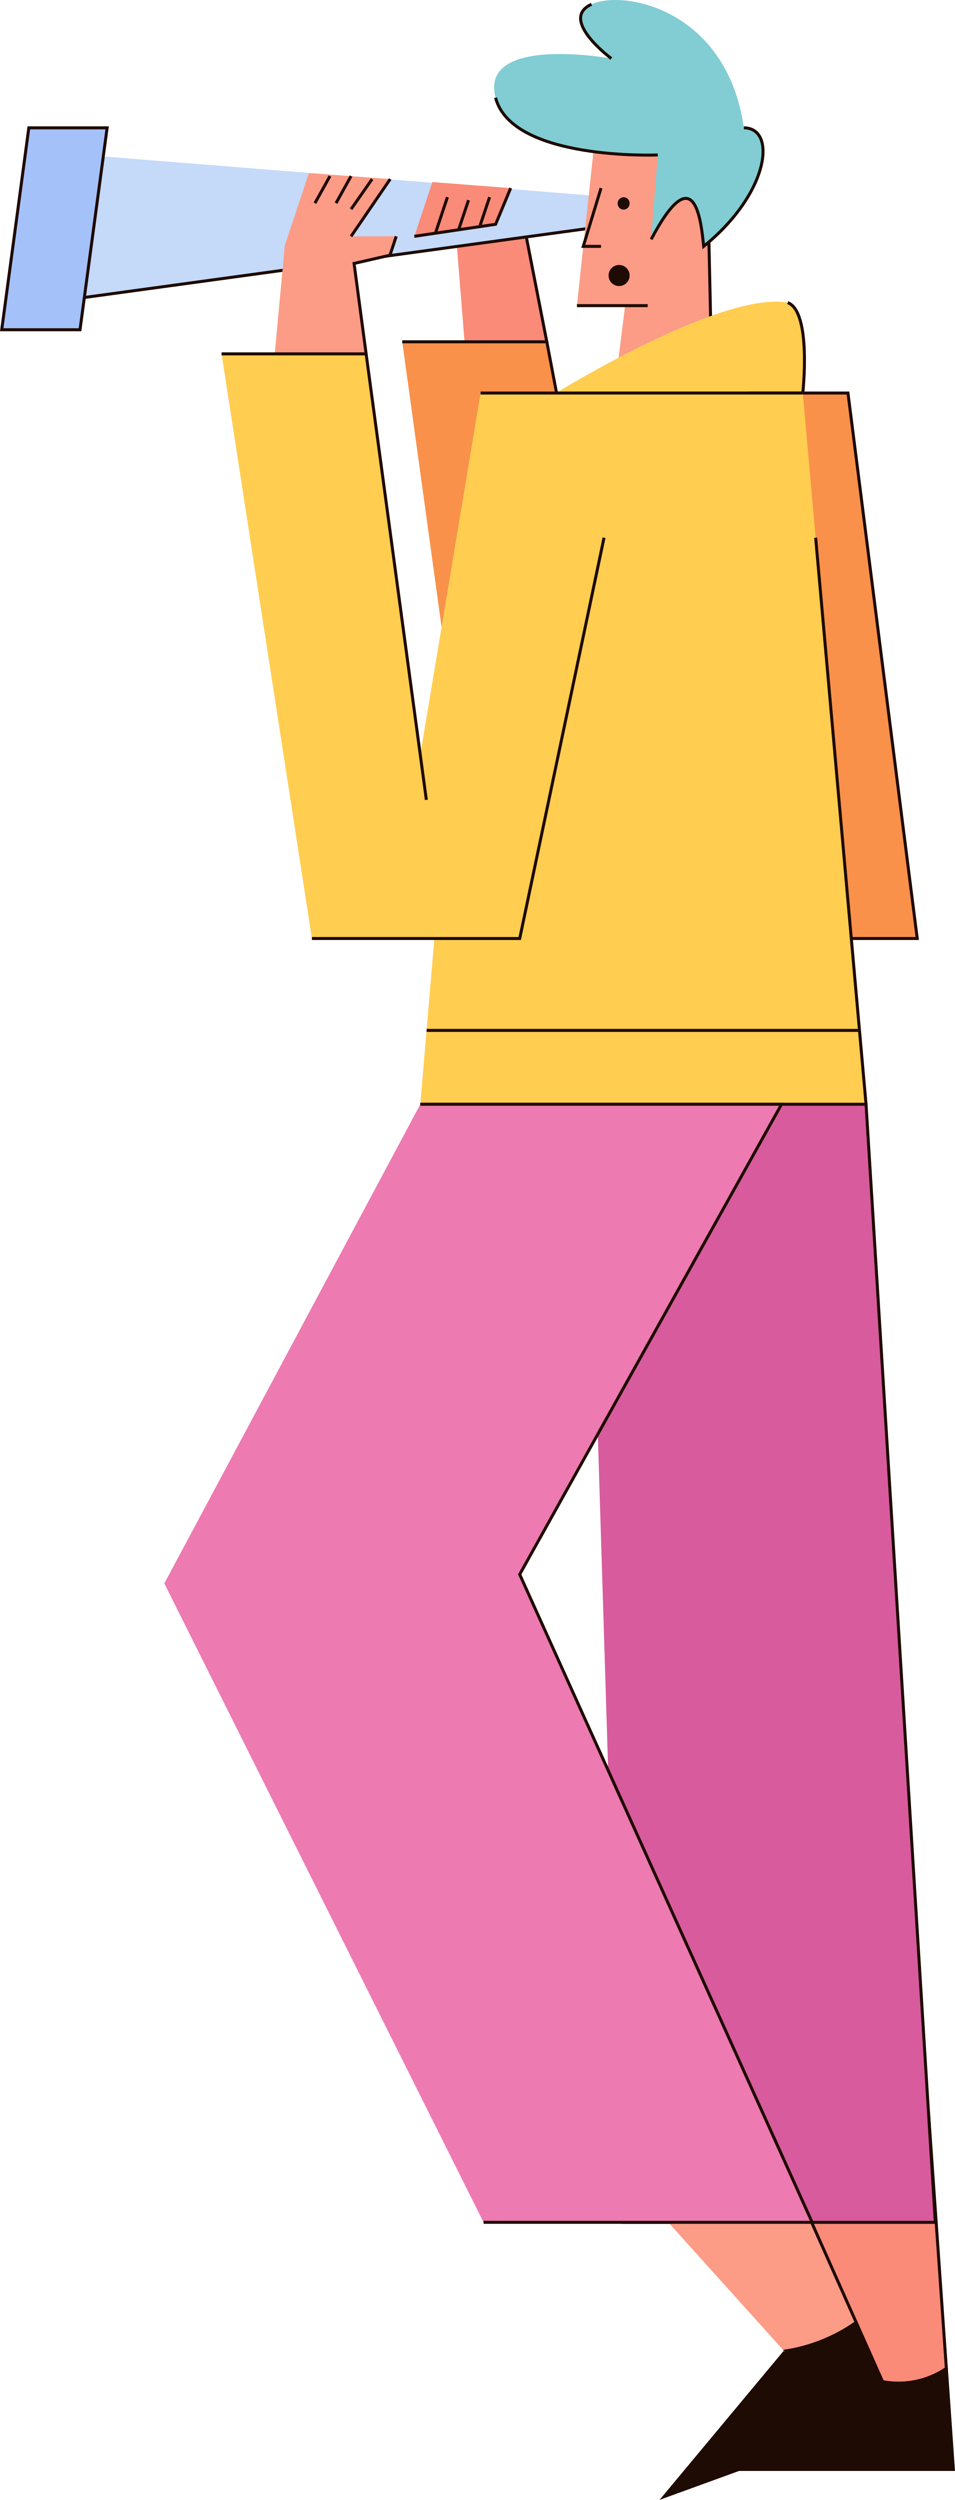
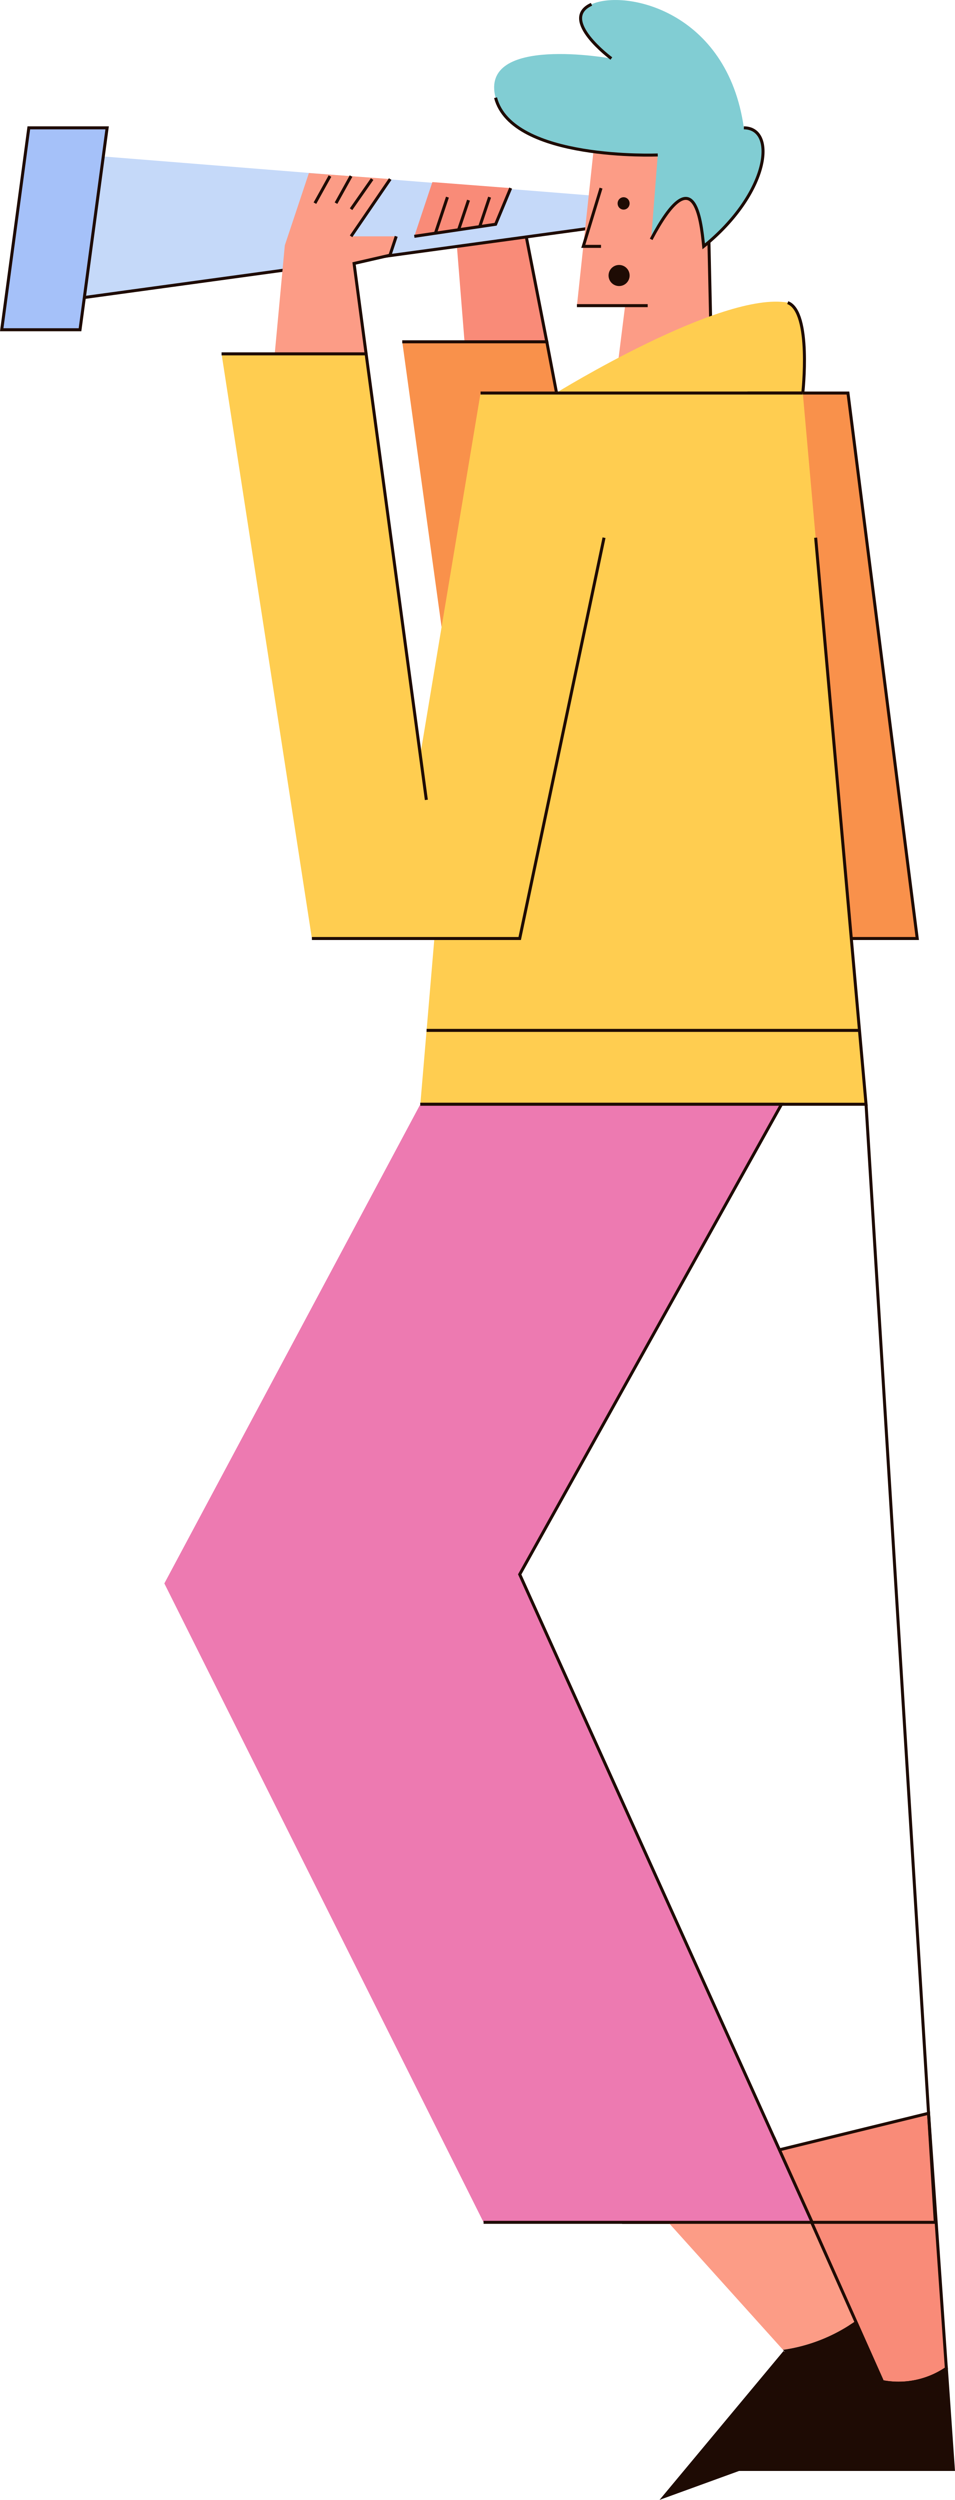
<svg xmlns="http://www.w3.org/2000/svg" viewBox="0 0 317.11 829.52">
  <path d="m181.57 113.42-9-46h-22l4 50z" fill="#f98b78" />
  <path d="m154.57 117.42 27-4-9-46" fill="none" stroke="#1e0b04" stroke-miterlimit="10" />
  <path d="m199.57 75.22-184 25.2v-50l181.86 14.54z" fill="#c5d9f9" />
  <path d="m197.43 64.96 2.14 10.26-184 25.2" fill="none" stroke="#1e0b04" stroke-miterlimit="10" />
  <path d="m197.57 45.42-6 56h16l-4 32h33l-2-91z" fill="#fc9c86" />
  <g stroke="#1e0b04" stroke-miterlimit="10">
    <path d="m314.24 785.92-5.91-84.68-49.76 12.18 31.43 76.12a28.27 28.27 0 0 0 24.24-3.62z" fill="#f98b78" />
    <path d="m241.57 819.42h75l-2.33-33.5a28.27 28.27 0 0 1 -24.24 3.62l1.6 3.88z" fill="#1e0b04" />
    <g fill="none">
      <path d="m203.57 133.42h33l-2-91" />
      <path d="m191.57 101.42h23.5" />
    </g>
  </g>
  <path d="m184.61 130.42s55-34 77-30c8 3 5 30 5 30l-72 14z" fill="#ffcd50" />
  <path d="m261.57 100.42c8 3 5 30 5 30l-72 14-10-14" fill="none" stroke="#1e0b04" stroke-miterlimit="10" />
-   <path d="m287.57 366.42 23 371h-104l-12-389z" fill="#d85b9d" />
  <path d="m287.57 366.42 23 371h-104" fill="none" stroke="#1e0b04" stroke-miterlimit="10" />
  <path d="m216.22 79.42 2.19-28s-48.37 2-53.86-19 38.47-13 38.47-13-17.59-13-6.59-18 45.07 2 50.57 41c11 0 8.49 21.67-13.34 39.33-.95-9.33-3.15-29.33-17.44-2.33z" fill="#81cdd3" />
  <g stroke="#1e0b04" stroke-miterlimit="10">
    <g fill="none">
      <path d="m203 19.42s-17.59-13-6.59-18" />
      <path d="m218.41 51.42s-48.37 2-53.86-19" />
      <path d="m247 42.42c11 0 8.49 21.67-13.34 39.33-.95-9.33-3.15-29.33-17.44-2.33" />
    </g>
    <path d="m281.57 130.42h-32.83l16.83 181h39z" fill="#f9914b" />
  </g>
  <path d="m133.57 113.42h48l8 42-36 103z" fill="#f9914b" />
  <path d="m133.57 113.42h48l8 42-36 103" fill="none" stroke="#1e0b04" stroke-miterlimit="10" />
-   <path d="m121.57 117.42-31 7 4-43 8-24 27 2-13 19h15l-2.09 6.27-11.91 2.73z" fill="#fc9c86" />
+   <path d="m121.57 117.42-31 7 4-43 8-24 27 2-13 19h15l-2.09 6.27-11.91 2.73" fill="#fc9c86" />
  <g fill="none" stroke="#1e0b04" stroke-miterlimit="10">
    <path d="m131.57 78.42-2.09 6.27-11.91 2.73 4 30" />
    <path d="m129.57 59.42-13 19" />
    <path d="m121.57 117.42-31 7" />
  </g>
  <path d="m266.57 130.42h-107l-20 236h148z" fill="#ffcd50" />
  <path d="m200.57 178.42-28 133h-69l-30-194h48l18 133 20-120" fill="#ffcd50" />
  <g fill="none" stroke="#1e0b04" stroke-miterlimit="10">
    <path d="m266.57 130.42h-107" />
    <path d="m139.57 366.42h148l-16.73-188" />
    <path d="m73.57 117.42h48l20 148" />
    <path d="m200.57 178.42-28 133h-69" />
  </g>
  <path d="m143.57 60.42-6 18 27-4 5-12z" fill="#f98b78" />
  <path d="m256.92 709.19-50.35 11.23 53.43 59.31a55.27 55.27 0 0 0 24.15-9.56z" fill="#fc9c86" />
  <path d="m220.57 828.42 77-28-13.47-30.25a55.27 55.27 0 0 1 -24.1 9.56l.62.69z" fill="#1e0b04" />
  <g stroke="#1e0b04" stroke-miterlimit="10">
    <path d="m137.57 78.42 27-4 5-12" fill="none" />
    <path d="m26.57 109.42h-26l9-67h26z" fill="#a5c1f9" />
    <path d="m256.92 709.19 40.65 91.23-77 28 40-48" fill="none" />
  </g>
  <path d="m259.51 366.42-86.94 156 97.1 215h-109.1l-106-212 85-159z" fill="#ed7ab1" />
  <g stroke="#1e0b04" stroke-miterlimit="10">
    <path d="m139.57 366.42h119.94l-86.94 156 97.1 215h-109.1" fill="none" />
    <path d="m141.65 341.91h143.45" fill="none" />
    <ellipse cx="207.07" cy="67.5" fill="#1e0b04" rx="1.5" ry="1.56" />
    <path d="m199.57 62.42-5.89 19.33h5.89" fill="none" />
    <circle cx="205.57" cy="91.42" fill="#1e0b04" r="3" />
    <g fill="none">
      <path d="m123.57 59.42-7 10" />
      <path d="m116.57 58.42-5 9" />
      <path d="m109.57 58.42-5 9" />
      <path d="m162.57 65.42-3.28 9.78" />
      <path d="m155.57 66.42-3.28 9.78" />
      <path d="m148.57 65.42-4 12" />
    </g>
  </g>
</svg>